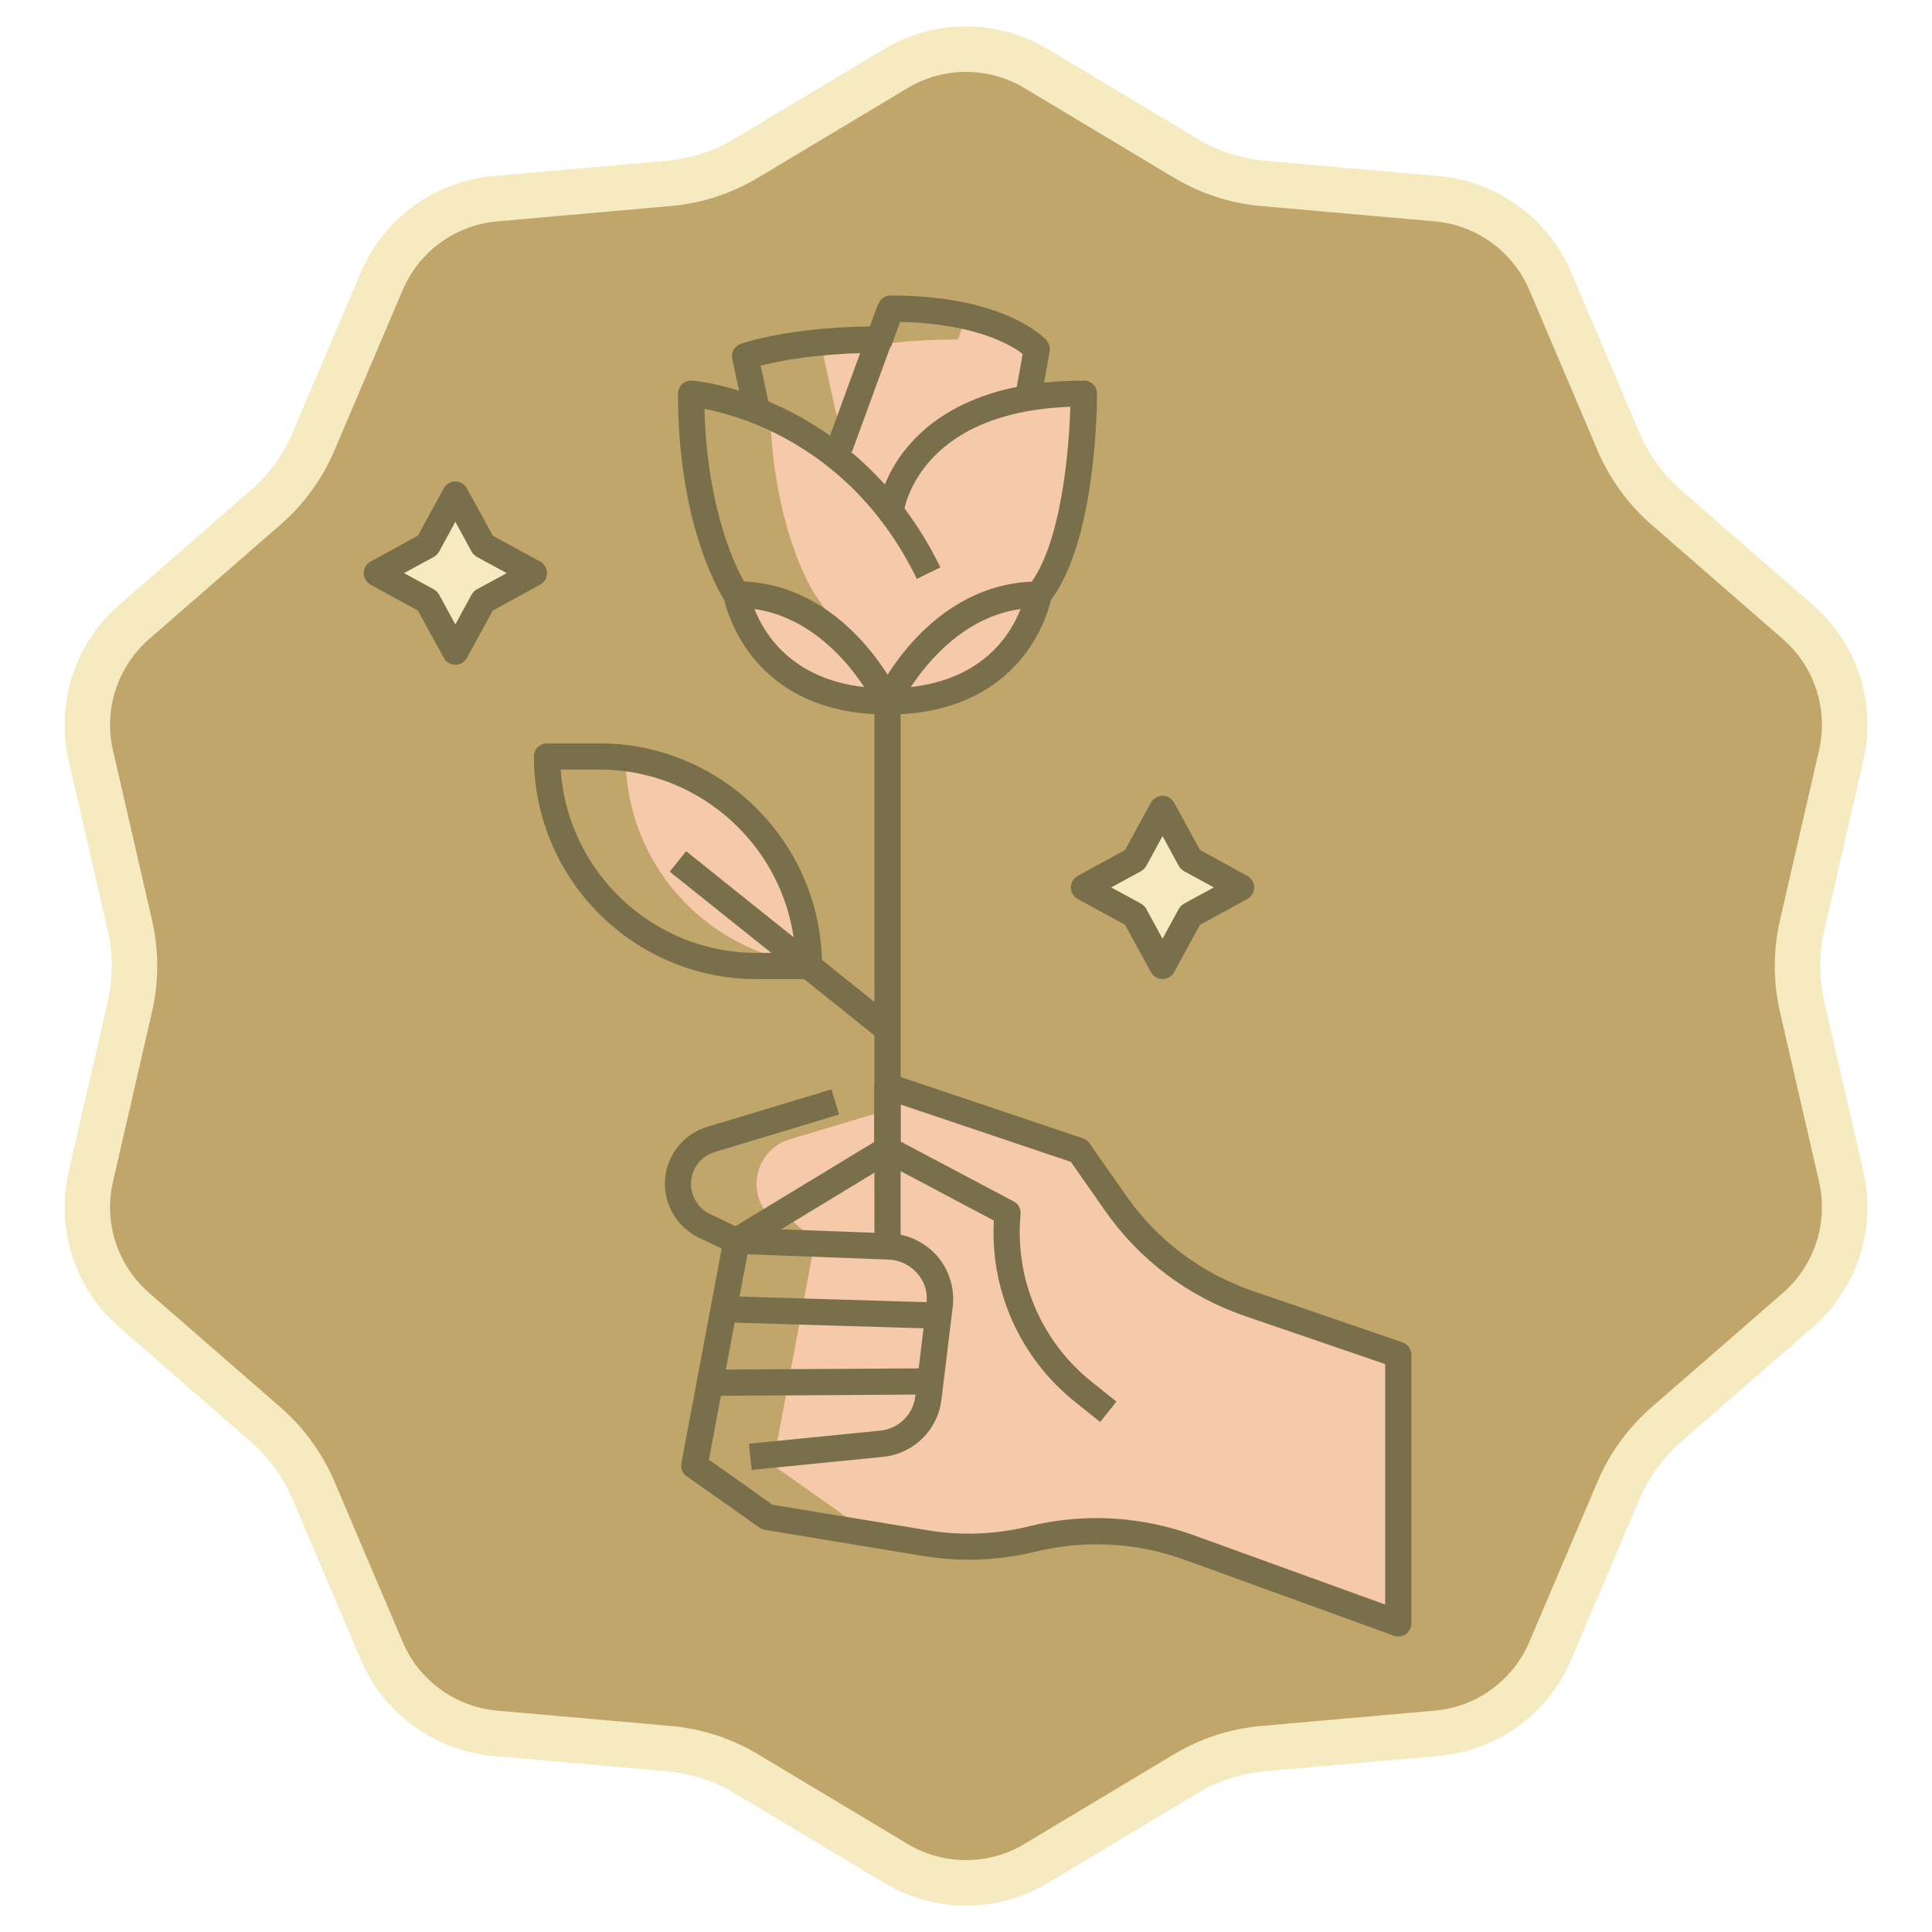
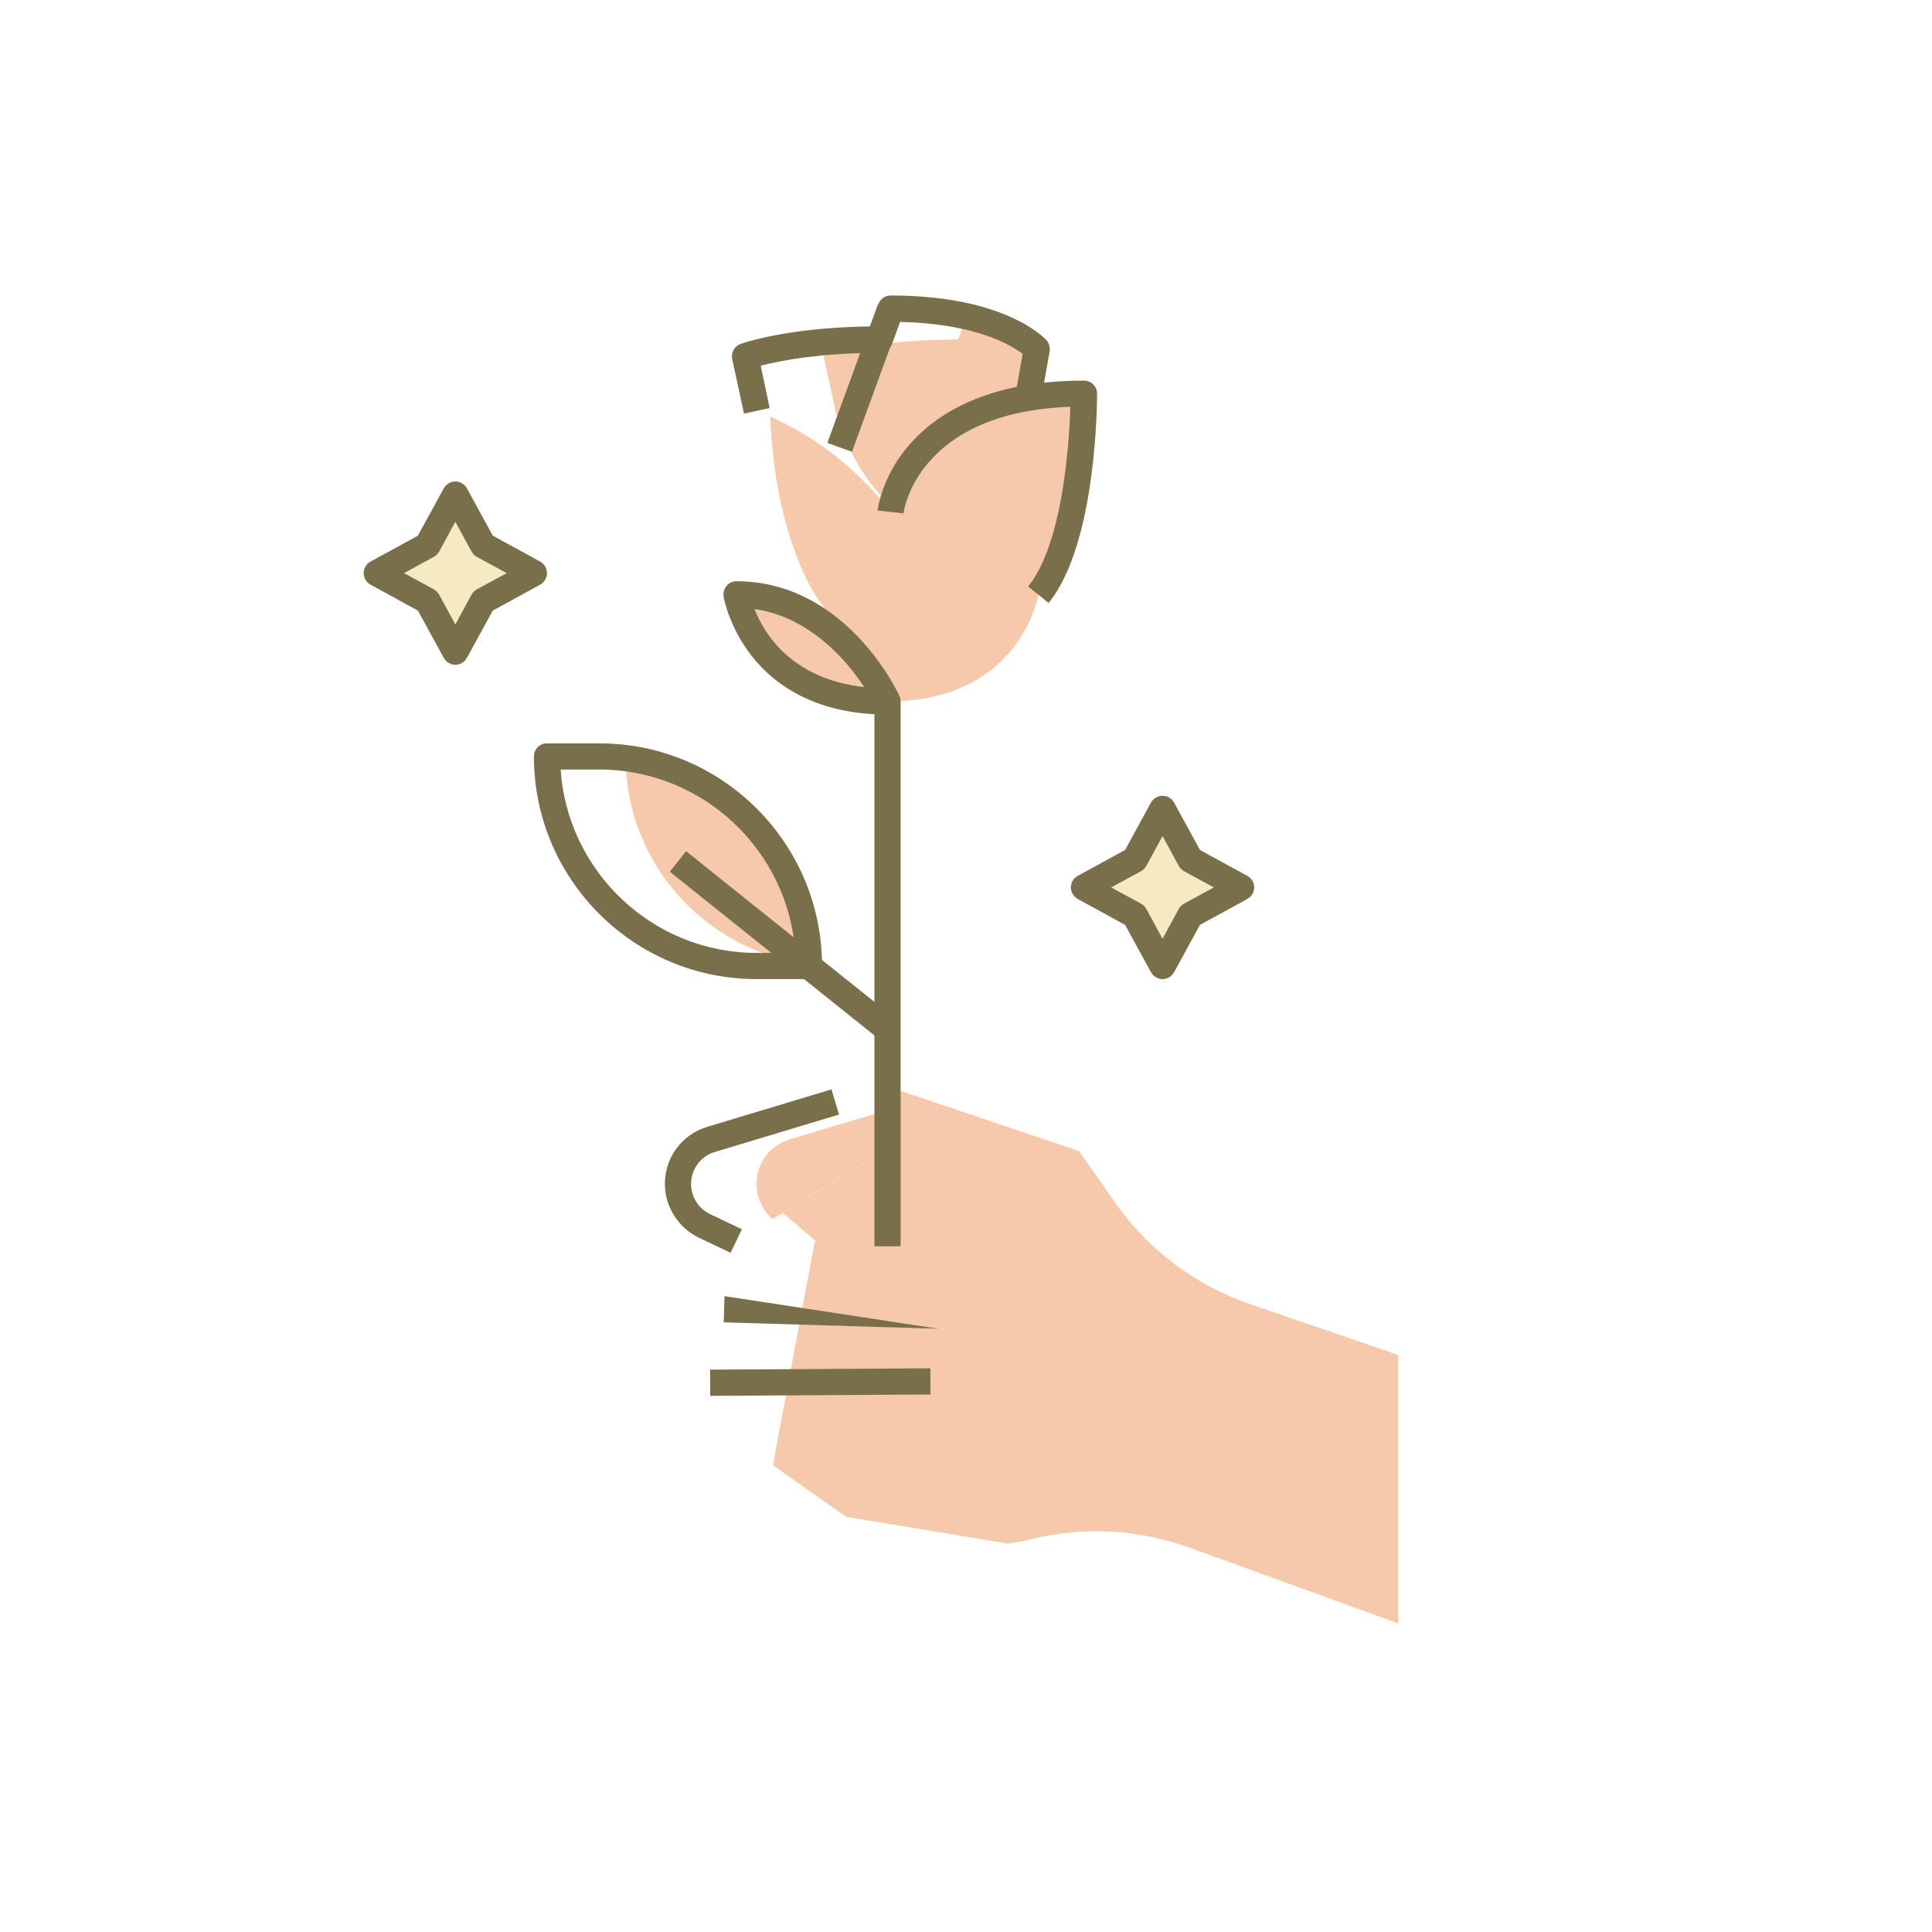
<svg xmlns="http://www.w3.org/2000/svg" width="85" height="85" viewBox="0 0 85 85" fill="none">
-   <path d="M39.414 3.017C41.313 1.878 43.687 1.878 45.586 3.017L52.162 6.96C53.2 7.582 54.367 7.962 55.572 8.068L63.212 8.743C65.418 8.938 67.337 10.333 68.204 12.371L71.207 19.428C71.681 20.541 72.402 21.533 73.314 22.328L79.098 27.364C80.768 28.819 81.501 31.075 81.005 33.233L79.286 40.707C79.015 41.887 79.015 43.113 79.286 44.293L81.005 51.767C81.501 53.925 80.768 56.181 79.098 57.636L73.314 62.672C72.402 63.467 71.681 64.459 71.207 65.572L68.204 72.629C67.337 74.667 65.418 76.062 63.212 76.257L55.572 76.932C54.367 77.038 53.2 77.418 52.162 78.04L45.586 81.983C43.687 83.122 41.313 83.122 39.414 81.983L32.838 78.04C31.8 77.418 30.634 77.038 29.428 76.932L21.788 76.257C19.582 76.062 17.663 74.667 16.796 72.629L13.793 65.572C13.319 64.459 12.598 63.467 11.685 62.672L5.902 57.636C4.232 56.181 3.499 53.925 3.995 51.767L5.714 44.293C5.985 43.113 5.985 41.887 5.714 40.707L3.995 33.233C3.499 31.075 4.232 28.819 5.902 27.364L11.685 22.328C12.598 21.533 13.319 20.541 13.793 19.428L16.796 12.371C17.663 10.333 19.582 8.938 21.788 8.743L29.428 8.068C30.634 7.962 31.8 7.582 32.838 6.96L39.414 3.017Z" fill="#C1A66B" stroke="#F5EAC0" stroke-width="2" />
  <path d="M61.517 59.612V71.424L52.31 68.082C50.097 67.287 47.712 67.149 45.431 67.702C45.073 67.794 44.705 67.863 44.336 67.909L44.128 67.875L37.226 66.734L34.011 64.464L35.866 54.577L34.437 53.367L39.047 50.566V47.801L47.47 50.636L49.06 52.906C50.512 54.98 52.587 56.547 54.972 57.365L61.517 59.612Z" fill="#F6C9AA" />
  <path d="M39.127 54.853L35.832 54.727L34.092 63.991L38.782 63.519C39.853 63.415 40.718 62.574 40.844 61.502L41.34 57.423C41.49 56.098 40.476 54.899 39.127 54.853Z" fill="#F6C9AA" />
  <path d="M45.604 15.351L45.224 17.471C45.224 17.471 44.129 22.115 40.879 23.267C37.733 22.115 36.754 18.059 36.754 18.059L36.235 15.673C36.235 15.673 38.321 14.936 42.147 14.936L42.516 13.922C44.797 14.417 45.604 15.351 45.604 15.351Z" fill="#F6C9AA" />
  <path d="M45.685 26.172C47.713 23.683 47.69 17.311 47.69 17.311C39.762 17.311 39.185 22.519 39.185 22.519L41.168 29.456L45.685 26.172Z" fill="#F6C9AA" />
  <path d="M39.047 30.862C39.047 30.862 36.88 26.172 32.409 26.172C32.409 26.172 33.181 30.862 39.047 30.862ZM39.047 30.862C39.047 30.862 41.213 26.172 45.684 26.172C45.684 26.172 44.912 30.862 39.047 30.862Z" fill="#F6C9AA" />
  <path d="M39.047 48.838L34.737 50.129C33.873 50.394 33.285 51.177 33.285 52.087C33.285 52.687 33.55 53.251 33.988 53.632L39.047 50.566V48.838Z" fill="#F6C9AA" />
  <path d="M41.801 27.52C39.969 22.046 36.512 19.5 33.885 18.324C34.092 23.579 35.867 26.172 35.867 26.172C37.33 28.315 38.483 29.64 39.393 30.447L41.801 27.52Z" fill="#F6C9AA" />
  <path d="M35.59 42.43C35.555 37.763 32.052 33.926 27.523 33.361C27.558 38.017 31.061 41.854 35.59 42.43Z" fill="#F6C9AA" />
  <path d="M21.255 23.993L23.49 25.215L21.255 26.436L20.033 28.672L18.812 26.436L16.576 25.215L18.812 23.993L20.033 21.758L21.255 23.993ZM49.925 37.822L47.69 39.043L49.925 40.264L51.147 42.5L52.368 40.264L54.603 39.043L52.368 37.822L51.147 35.586L49.925 37.822Z" fill="#F5EAC0" />
  <path d="M38.471 30.861H39.623V54.83H38.471V30.861ZM32.144 55.118L30.738 54.45C29.84 54.012 29.252 53.09 29.252 52.087C29.252 50.924 30.001 49.91 31.119 49.575L36.581 47.928L36.915 49.034L31.453 50.682C30.831 50.866 30.404 51.431 30.404 52.087C30.404 52.652 30.727 53.171 31.234 53.413L32.64 54.081L32.144 55.118Z" fill="#79704B" />
-   <path d="M48.404 62.562L47.321 61.697C44.889 59.761 43.553 56.788 43.726 53.7L38.77 51.073L39.312 50.059L44.601 52.859C44.809 52.962 44.924 53.193 44.901 53.423C44.636 56.27 45.811 59.024 48.035 60.798L49.119 61.663L48.404 62.562Z" fill="#79704B" />
-   <path d="M61.518 71.999C61.449 71.999 61.391 71.987 61.322 71.964L52.115 68.623C50.006 67.862 47.748 67.735 45.558 68.265C43.922 68.669 42.239 68.726 40.569 68.45L33.666 67.309C33.585 67.297 33.493 67.263 33.424 67.217L30.209 64.947C30.025 64.82 29.932 64.589 29.979 64.37L31.834 54.495C31.868 54.333 31.961 54.195 32.099 54.103L38.46 50.243V47.8C38.46 47.615 38.552 47.442 38.702 47.327C38.852 47.224 39.047 47.189 39.22 47.246L47.644 50.081C47.759 50.116 47.863 50.197 47.932 50.3L49.522 52.57C50.905 54.564 52.853 56.027 55.157 56.811L61.703 59.058C61.933 59.139 62.094 59.358 62.094 59.6V71.423C62.094 71.607 62.002 71.791 61.852 71.895C61.749 71.964 61.633 71.999 61.518 71.999ZM48.243 66.79C49.684 66.79 51.124 67.044 52.507 67.539L60.942 70.593V60.014L54.788 57.906C52.265 57.041 50.121 55.428 48.589 53.227L47.114 51.118L39.624 48.595V50.565C39.624 50.761 39.52 50.957 39.347 51.061L32.928 54.956L31.189 64.221L33.989 66.203L40.764 67.32C42.274 67.574 43.795 67.516 45.293 67.147C46.261 66.906 47.252 66.79 48.243 66.79Z" fill="#79704B" />
-   <path d="M33.067 64.671L32.951 63.519L38.725 62.942C39.531 62.862 40.177 62.239 40.269 61.433L40.764 57.353C40.822 56.87 40.684 56.397 40.361 56.028C40.038 55.66 39.6 55.441 39.116 55.418L32.387 55.164L32.433 54.012L39.163 54.265C39.969 54.3 40.718 54.669 41.248 55.279C41.767 55.89 42.009 56.697 41.917 57.492L41.421 61.571C41.26 62.919 40.2 63.956 38.851 64.095L33.067 64.671Z" fill="#79704B" />
-   <path d="M40.931 60.2L40.938 61.352L31.247 61.411L31.24 60.258L40.931 60.2ZM31.876 57.025L41.314 57.308L41.279 58.46L31.841 58.177L31.876 57.025ZM39.047 31.438C35.786 31.438 34 30.043 33.078 28.868C32.076 27.589 31.845 26.31 31.834 26.252C31.811 26.091 31.857 25.918 31.961 25.78C32.064 25.653 32.226 25.572 32.398 25.572C37.192 25.572 39.474 30.401 39.566 30.608C39.647 30.781 39.635 31 39.532 31.161C39.428 31.323 39.243 31.438 39.047 31.438ZM33.194 26.794C33.62 27.889 34.83 29.87 38.022 30.228C37.261 29.075 35.648 27.151 33.194 26.794Z" fill="#79704B" />
-   <path d="M39.047 31.438C38.851 31.438 38.667 31.334 38.563 31.173C38.459 31.012 38.448 30.804 38.528 30.62C38.62 30.412 40.902 25.584 45.696 25.584C45.869 25.584 46.03 25.653 46.134 25.791C46.249 25.918 46.295 26.091 46.261 26.264C46.249 26.322 46.03 27.601 45.016 28.88C44.094 30.044 42.308 31.438 39.047 31.438ZM44.901 26.794C42.446 27.14 40.833 29.076 40.072 30.228C43.264 29.871 44.474 27.9 44.901 26.794ZM31.925 26.494C31.845 26.368 29.828 23.36 29.828 17.322C29.828 17.16 29.897 17.011 30.012 16.895C30.128 16.792 30.289 16.734 30.45 16.746C30.52 16.746 32.294 16.895 34.53 17.99C36.581 18.993 39.439 21.009 41.375 24.962L40.337 25.469C38.909 22.542 36.788 20.387 34.069 19.039C32.778 18.405 31.649 18.117 30.992 17.99C31.13 23.222 32.87 25.814 32.882 25.838L31.925 26.494Z" fill="#79704B" />
+   <path d="M40.931 60.2L40.938 61.352L31.247 61.411L31.24 60.258L40.931 60.2ZM31.876 57.025L41.279 58.46L31.841 58.177L31.876 57.025ZM39.047 31.438C35.786 31.438 34 30.043 33.078 28.868C32.076 27.589 31.845 26.31 31.834 26.252C31.811 26.091 31.857 25.918 31.961 25.78C32.064 25.653 32.226 25.572 32.398 25.572C37.192 25.572 39.474 30.401 39.566 30.608C39.647 30.781 39.635 31 39.532 31.161C39.428 31.323 39.243 31.438 39.047 31.438ZM33.194 26.794C33.62 27.889 34.83 29.87 38.022 30.228C37.261 29.075 35.648 27.151 33.194 26.794Z" fill="#79704B" />
  <path d="M46.134 26.528L45.235 25.802C46.756 23.924 47.044 19.488 47.09 17.897C40.315 18.139 39.75 22.541 39.75 22.587L38.609 22.46C38.62 22.403 38.782 20.962 40.026 19.545C41.144 18.266 43.368 16.745 47.69 16.745C48.012 16.745 48.266 16.998 48.266 17.321C48.266 17.575 48.266 23.913 46.134 26.528ZM38.63 13.381L39.712 13.776L37.483 19.879L36.401 19.484L38.63 13.381ZM35.59 43.076H33.285C27.881 43.076 23.49 38.685 23.49 33.281C23.49 32.958 23.744 32.705 24.066 32.705H26.371C31.776 32.705 36.166 37.095 36.166 42.5C36.166 42.822 35.913 43.076 35.59 43.076ZM24.666 33.857C24.965 38.351 28.722 41.924 33.285 41.924H34.991C34.691 37.429 30.934 33.857 26.371 33.857H24.666Z" fill="#79704B" />
  <path d="M30.187 37.45L39.412 44.833L38.692 45.732L29.467 38.35L30.187 37.45ZM20.033 29.248C19.826 29.248 19.63 29.133 19.526 28.948L18.385 26.863L16.3 25.722C16.115 25.618 16 25.422 16 25.215C16 25.007 16.115 24.811 16.3 24.708L18.385 23.567L19.526 21.481C19.63 21.297 19.826 21.182 20.033 21.182C20.241 21.182 20.436 21.297 20.54 21.481L21.681 23.567L23.767 24.708C23.951 24.811 24.066 25.007 24.066 25.215C24.066 25.422 23.951 25.618 23.767 25.722L21.681 26.863L20.54 28.948C20.436 29.133 20.241 29.248 20.033 29.248ZM17.775 25.215L19.088 25.929C19.18 25.987 19.261 26.056 19.319 26.16L20.033 27.473L20.748 26.16C20.805 26.068 20.874 25.987 20.978 25.929L22.292 25.215L20.978 24.5C20.886 24.443 20.805 24.374 20.748 24.27L20.033 22.956L19.319 24.27C19.261 24.362 19.192 24.443 19.088 24.5L17.775 25.215ZM51.147 43.076C50.939 43.076 50.743 42.961 50.639 42.777L49.499 40.691L47.413 39.55C47.228 39.446 47.113 39.25 47.113 39.043C47.113 38.836 47.228 38.64 47.413 38.536L49.499 37.395L50.639 35.309C50.743 35.125 50.939 35.01 51.147 35.01C51.354 35.01 51.55 35.125 51.654 35.309L52.794 37.395L54.88 38.536C55.065 38.64 55.18 38.836 55.18 39.043C55.18 39.25 55.065 39.446 54.88 39.55L52.794 40.691L51.654 42.777C51.55 42.961 51.354 43.076 51.147 43.076ZM48.888 39.043L50.202 39.757C50.294 39.815 50.374 39.884 50.432 39.988L51.147 41.302L51.861 39.988C51.919 39.896 51.988 39.815 52.091 39.757L53.405 39.043L52.091 38.328C51.999 38.271 51.919 38.202 51.861 38.098L51.147 36.784L50.432 38.098C50.374 38.19 50.305 38.271 50.202 38.328L48.888 39.043ZM32.732 18.197L32.214 15.8C32.156 15.512 32.306 15.236 32.582 15.132C32.663 15.097 34.656 14.406 38.286 14.36L38.644 13.38C38.724 13.15 38.943 13 39.185 13C44.244 13 45.972 14.89 46.042 14.97C46.157 15.097 46.203 15.282 46.18 15.454L45.8 17.598L44.67 17.39L44.993 15.57C44.486 15.178 42.907 14.233 39.6 14.164L39.243 15.143C39.162 15.374 38.943 15.524 38.701 15.524C36.051 15.524 34.265 15.881 33.469 16.088L33.861 17.955L32.732 18.197Z" fill="#79704B" />
</svg>